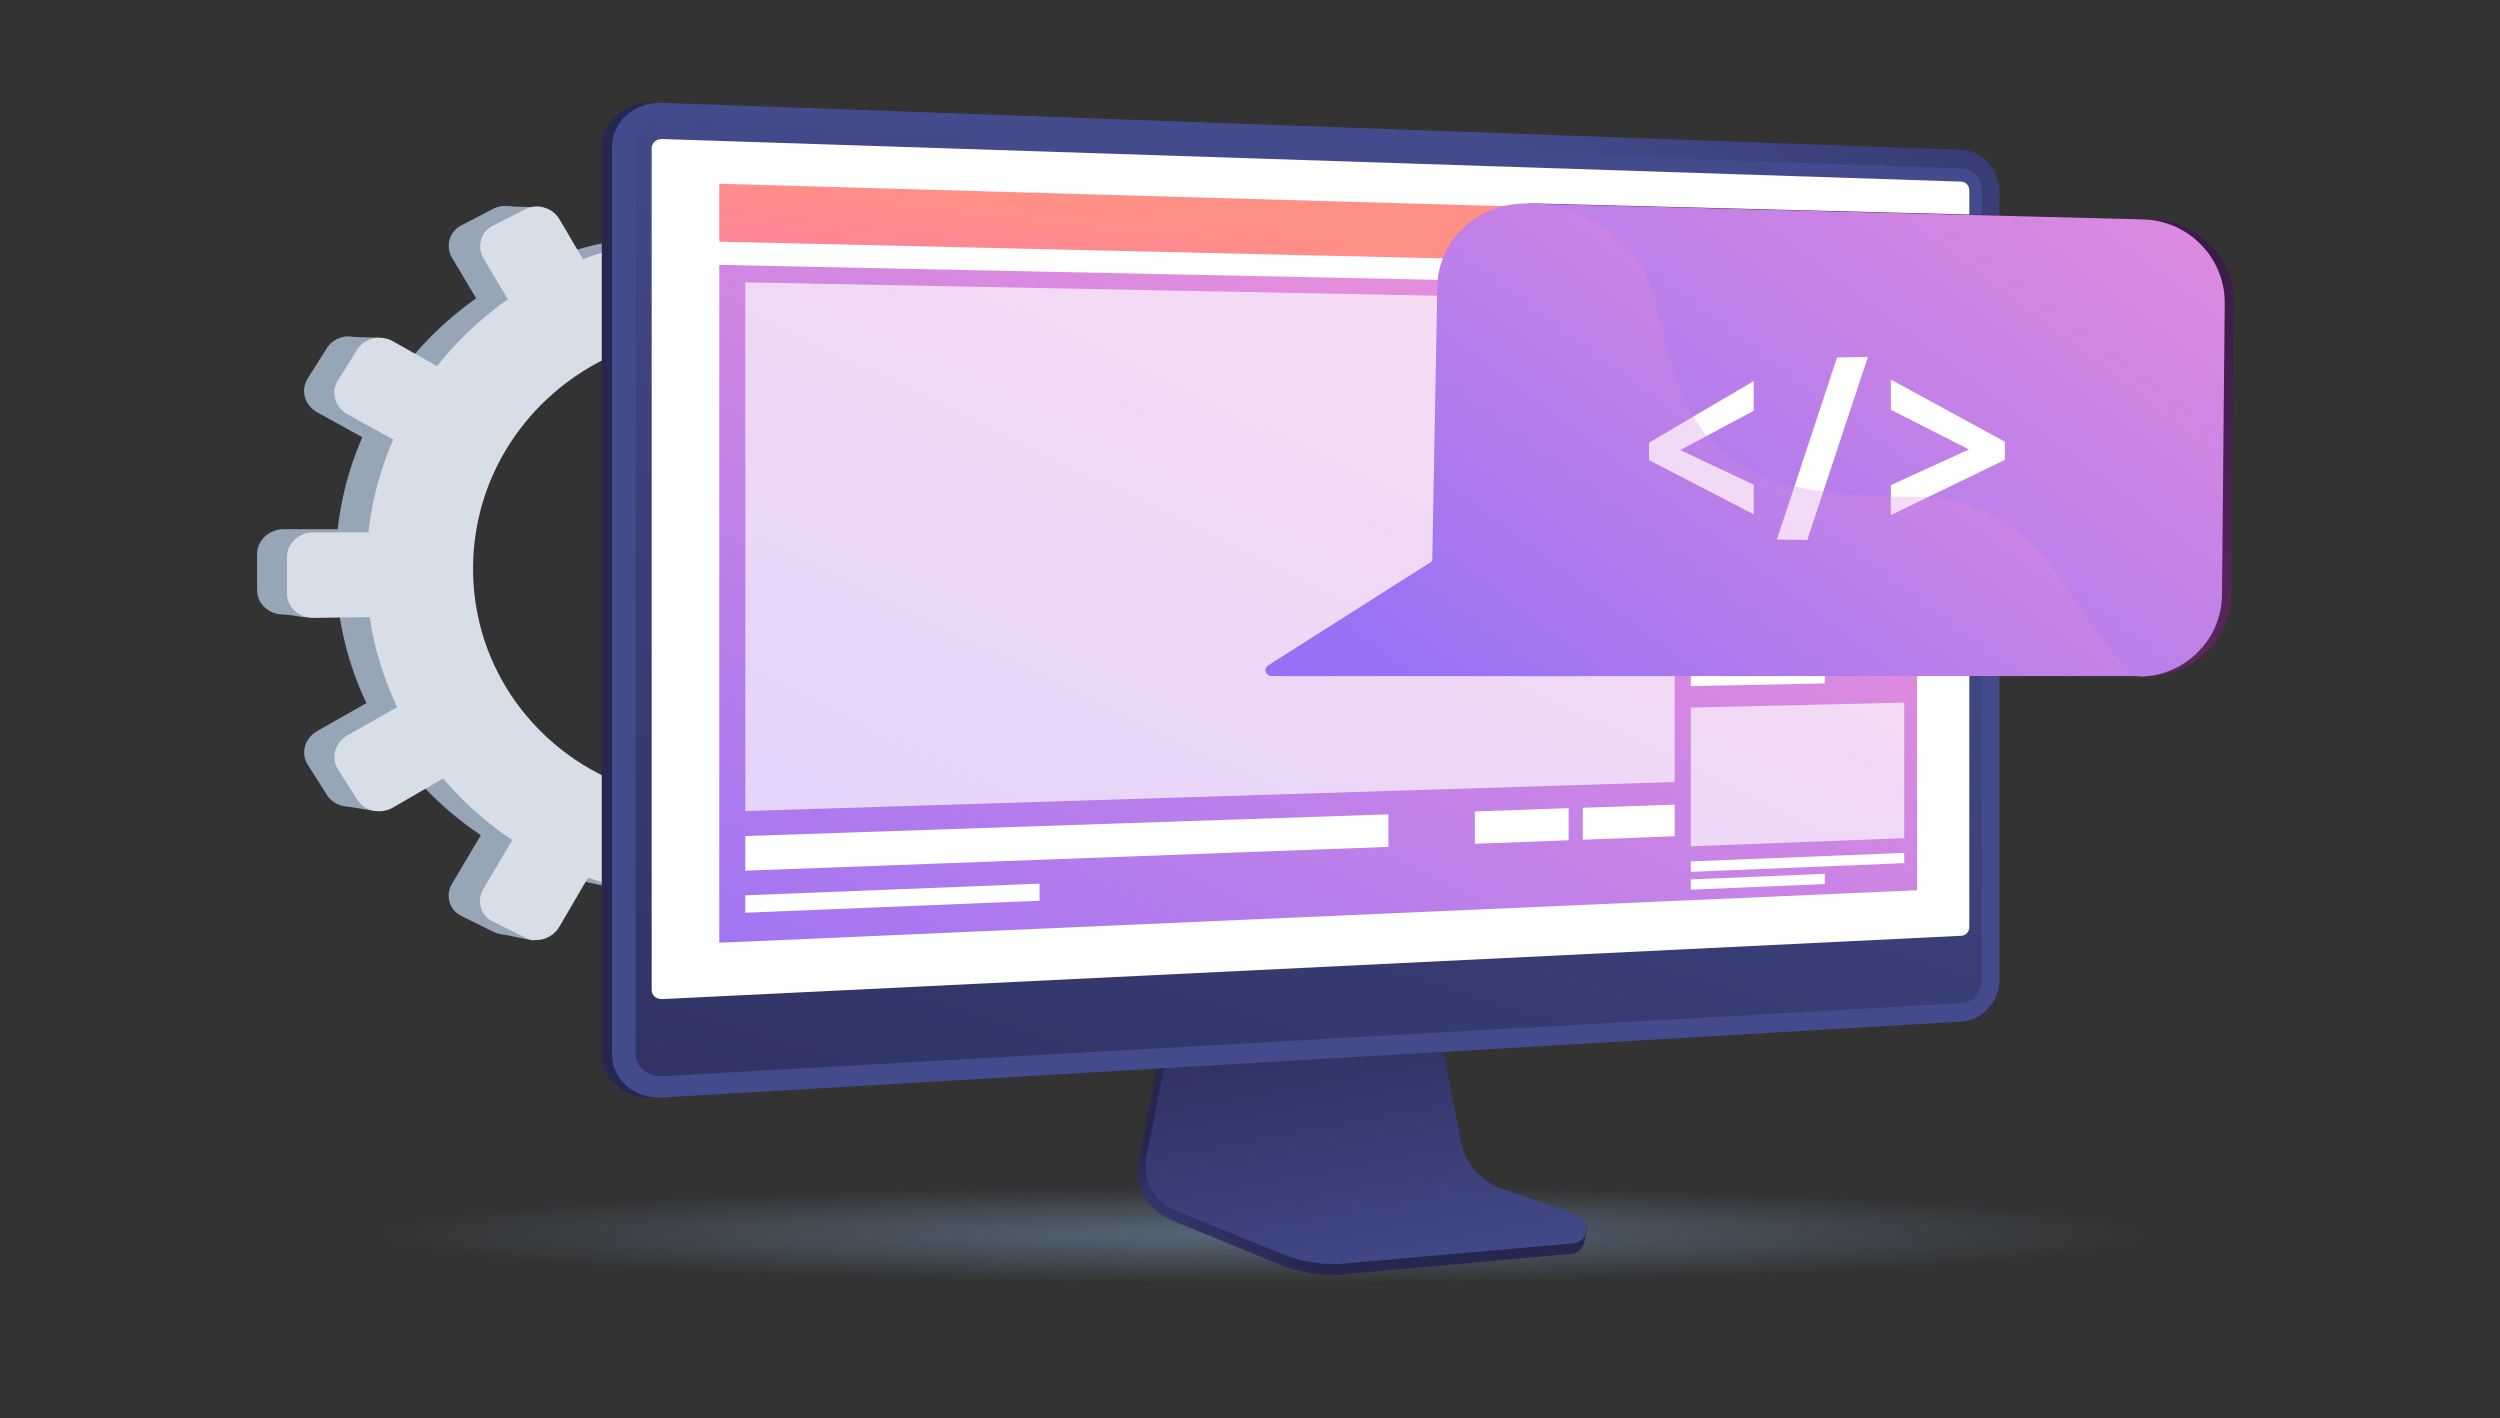
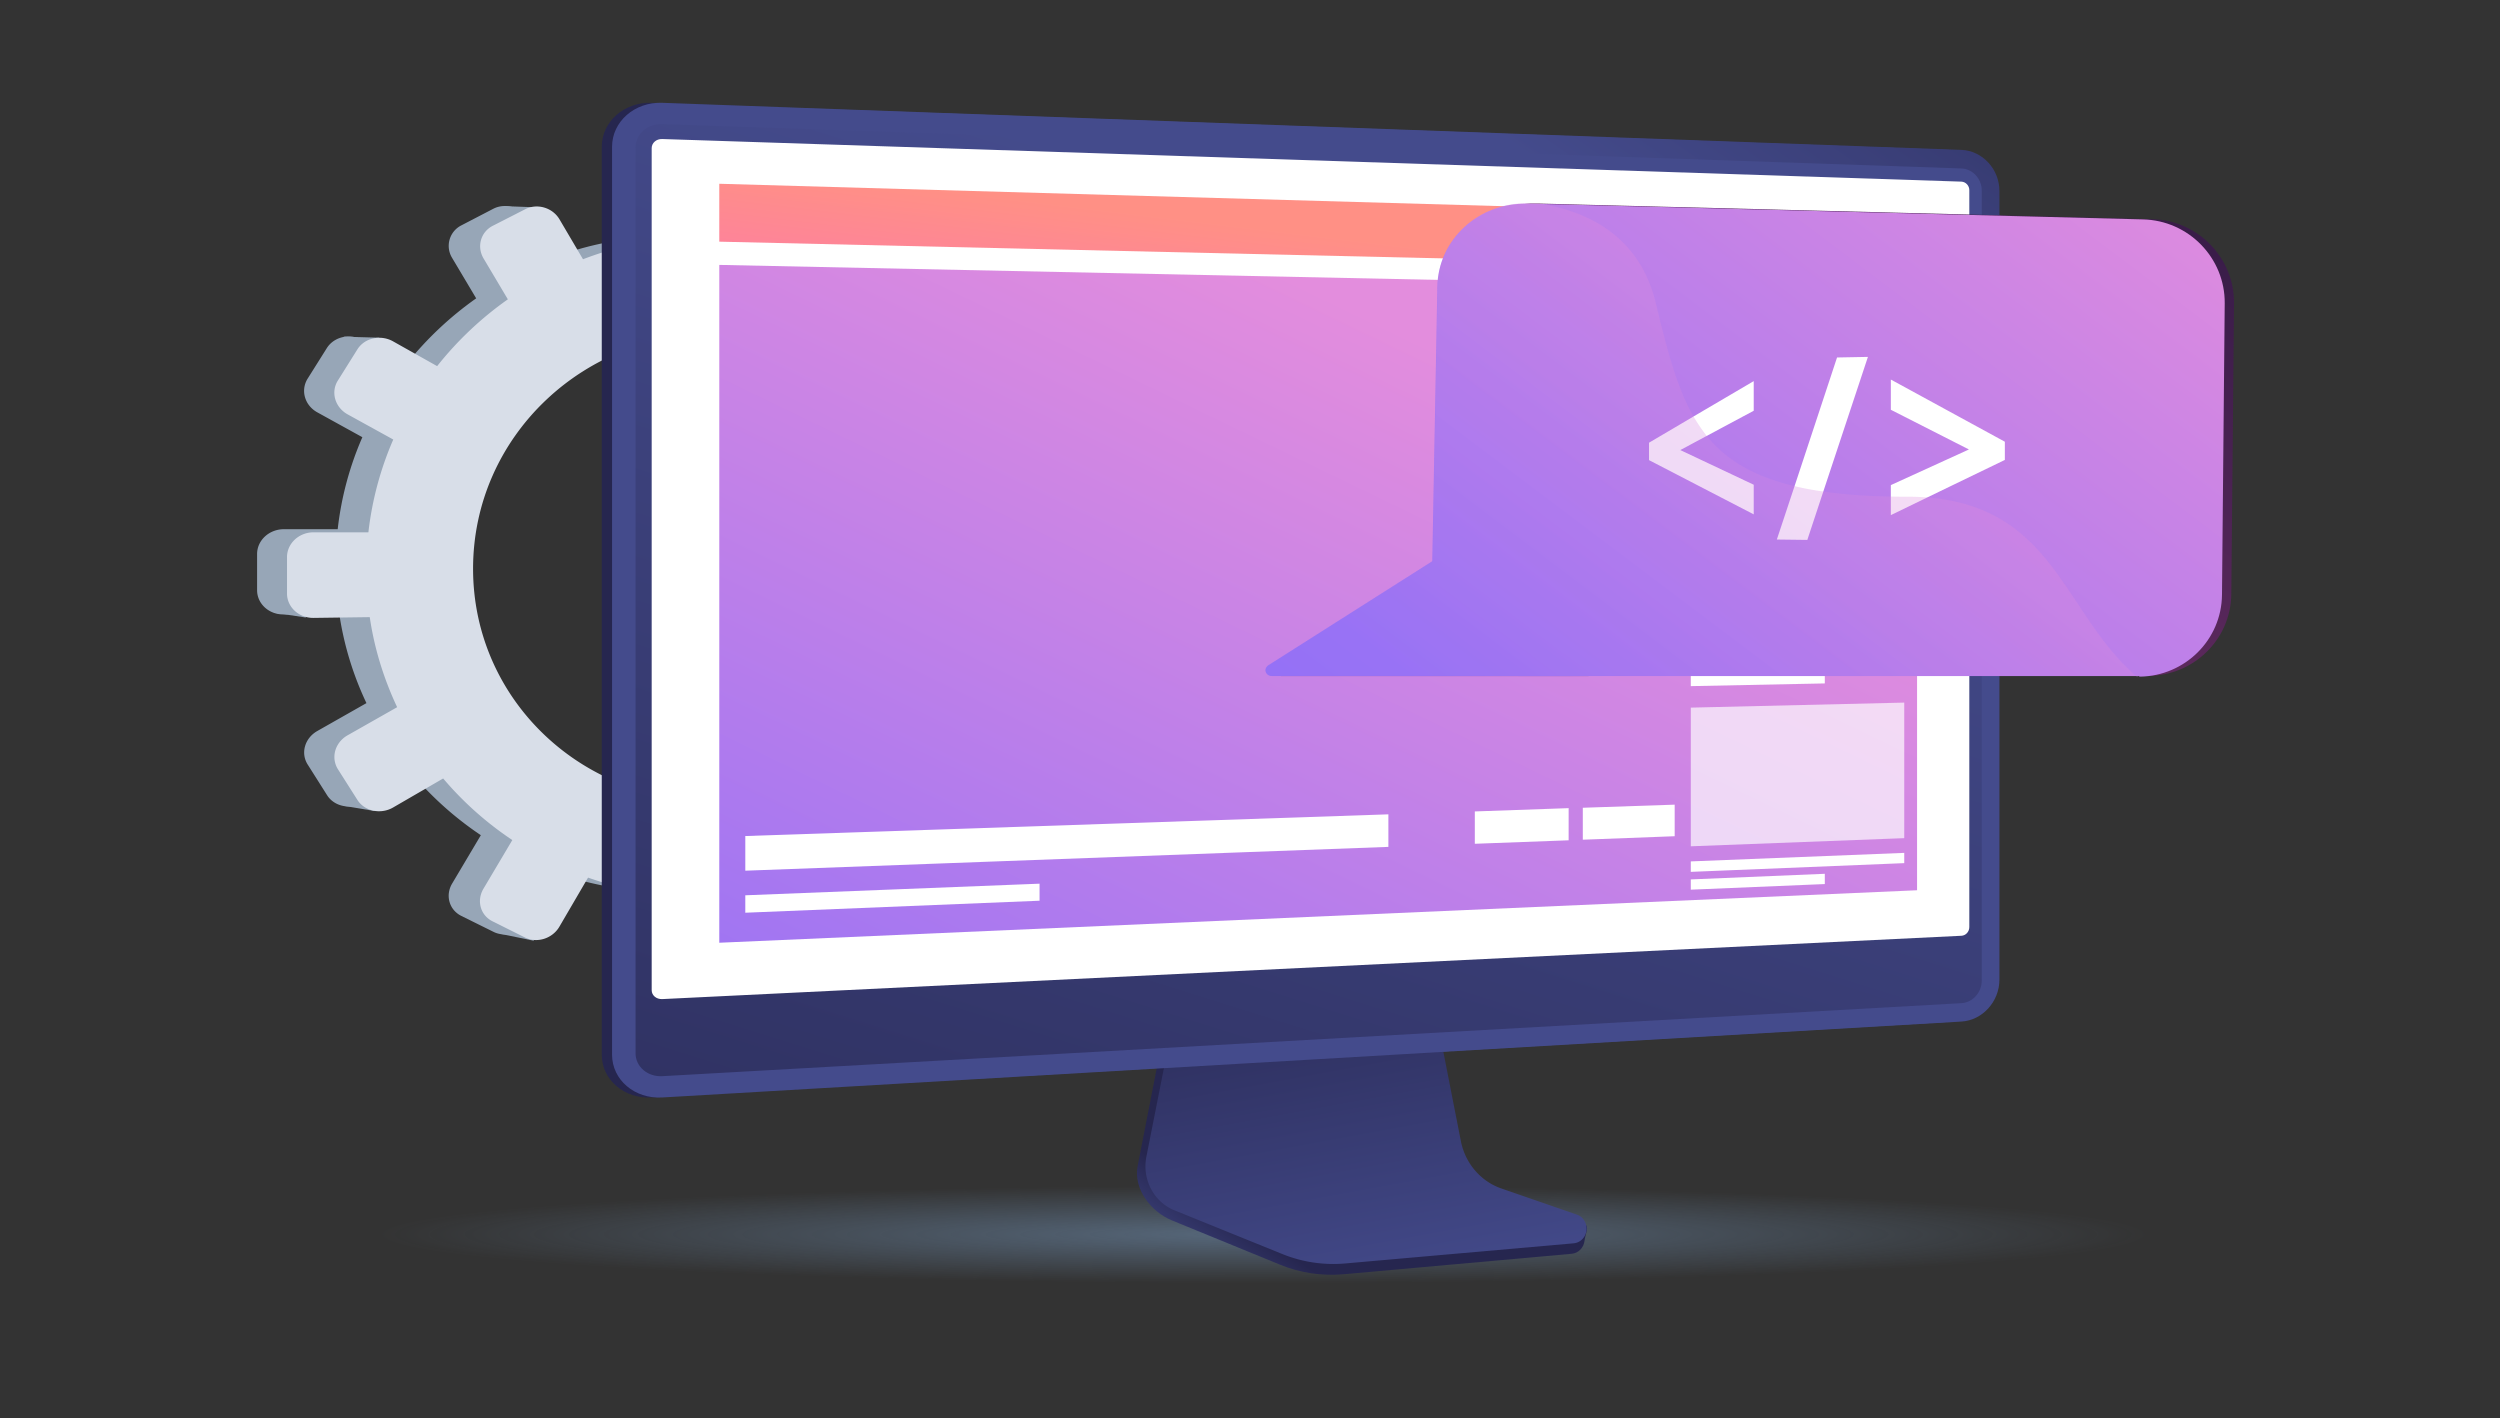
<svg xmlns="http://www.w3.org/2000/svg" width="282" height="160" fill="none">
  <rect width="100%" height="100%" fill="#333333" stroke="none" />
  <ellipse opacity=".5" cx="142.5" cy="139.24" rx="99.5" ry="5.5" fill="url(#paint0_radial)" />
  <path d="M118.366 59.563h-5.061a36.513 36.513 0 00-2.345-9.547l4.273-2.468c1.161-.677 1.577-2.206.898-3.408l-1.797-3.233c-.679-1.223-2.191-1.66-3.374-1.005l-4.228 2.403a37.133 37.133 0 00-6.989-7.362l2.432-4.172c.701-1.202.285-2.775-.92-3.518l-3.243-2.01c-1.227-.764-2.804-.393-3.505.809l-2.432 4.129a37.196 37.196 0 00-10.078-3.059v-4.915c0-1.442-1.183-2.665-2.673-2.73l-3.943-.175c-1.49-.066-2.695 1.048-2.695 2.512v4.937a38.71 38.71 0 00-10.56 2.403l-2.63-4.478c-.766-1.311-2.497-1.814-3.833-1.136l-3.615 1.878a2.591 2.591 0 00-1.052 3.67l2.717 4.566a38.266 38.266 0 00-7.909 7.471l-4.93-2.774c-1.402-.786-3.198-.371-4.009.918l-2.169 3.451c-.81 1.31-.328 2.993 1.074 3.78l5.104 2.817a35.98 35.98 0 00-2.782 10.377H31.98c-1.644.022-2.98 1.267-2.98 2.796v4.086c0 1.529 1.336 2.752 2.98 2.73l6.287-.087a35.752 35.752 0 003.068 10.092l-5.543 3.146c-1.424.809-1.906 2.513-1.074 3.801l2.17 3.43c.81 1.289 2.606 1.66 4.008.852l5.609-3.233a37.526 37.526 0 007.734 6.903l-3.243 5.462c-.788 1.332-.328 2.971 1.052 3.648l3.615 1.791c1.358.677 3.067.131 3.834-1.18l3.199-5.483a39.105 39.105 0 009.99 2.076v6.116c0 1.464 1.205 2.578 2.695 2.491l3.943-.241c1.468-.087 2.673-1.332 2.673-2.774v-6.051a37.658 37.658 0 009.552-2.95l2.98 4.981c.701 1.202 2.278 1.53 3.505.765l3.243-2.053c1.205-.765 1.621-2.338.92-3.54l-2.892-4.915a37.06 37.06 0 006.836-7.012l4.819 2.665c1.183.655 2.695.175 3.374-1.049l1.797-3.255c.679-1.223.285-2.73-.898-3.407l-4.667-2.622a35.557 35.557 0 002.585-9.372l5.193-.065c1.336-.022 2.432-1.136 2.432-2.513v-3.67c.021-1.376-1.074-2.49-2.41-2.49zM77.353 89.688c-14.986.546-27.54-11.054-27.54-25.93 0-14.878 12.554-26.63 27.54-26.28 14.481.349 25.852 11.949 25.852 25.93.022 14.003-11.37 25.756-25.852 26.28z" fill="#97A6B7" />
  <path d="M60.593 23.388l-3.615-.131-1.25 3.233 4.864-3.102zm35.777 1.485l4.162.044v3.058l-4.163-3.102zm15.839 14.746l4.163.175-1.051 2.315-3.112-2.49zm6.529 19.989l4.185.328-1.38 2.031-2.805-2.36zm-6.967 28.639l4.054.59.503-3.32-4.557 2.73zM96.216 103.19l3.637.655.307-2.687-3.944 2.032zm-18.25 6.444l-3.287-.59 2.827-4.172.46 4.762zm-17.746-3.517l-3.812-.786 2.936-3.561.876 4.347zM38.771 37.98l3.988.11-1.578 2.905-2.41-3.014zm-7.909 31.13l3.637.547-.285-2.993-3.352 2.447zm7.844 21.78l3.549.59.306-2.359-3.855 1.77z" fill="#97A6B7" />
  <path d="M122.463 59.892h-5.105a36.315 36.315 0 00-2.366-9.634l4.316-2.49c1.183-.678 1.577-2.229.898-3.452l-1.818-3.233c-.68-1.224-2.213-1.682-3.396-1.005l-4.272 2.403a38.346 38.346 0 00-7.033-7.428l2.454-4.194c.701-1.202.284-2.796-.942-3.539l-3.243-2.032c-1.227-.764-2.826-.393-3.527.809l-2.454 4.15a38.424 38.424 0 00-10.166-3.102v-4.893c0-1.464-1.205-2.687-2.694-2.753l-3.988-.196c-1.511-.066-2.716 1.07-2.716 2.534v4.98a38.55 38.55 0 00-10.648 2.425l-2.651-4.5c-.789-1.332-2.52-1.835-3.878-1.136l-3.637 1.857c-1.38.7-1.84 2.36-1.051 3.692l2.738 4.61A38.336 38.336 0 0049.31 41.3l-4.973-2.796c-1.402-.787-3.22-.393-4.031.917l-2.19 3.496c-.833 1.31-.33 3.036 1.094 3.823l5.15 2.84a36.58 36.58 0 00-2.805 10.464h-6.178c-1.665 0-3.002 1.267-3.002 2.796v4.107c0 1.55 1.358 2.774 3.002 2.752l6.331-.087c.526 3.583 1.6 6.99 3.09 10.158l-5.588 3.17c-1.425.808-1.907 2.512-1.096 3.823l2.191 3.451c.81 1.29 2.629 1.683 4.031.874l5.653-3.277a37.46 37.46 0 007.8 6.947l-3.265 5.505c-.789 1.355-.329 2.993 1.051 3.67l3.637 1.814c1.358.677 3.09.131 3.878-1.202l3.242-5.549a38.633 38.633 0 0010.079 2.076v6.182c0 1.464 1.226 2.6 2.716 2.49l3.966-.24c1.49-.087 2.694-1.332 2.694-2.796v-6.117c3.396-.568 6.617-1.595 9.64-2.97l3.002 5.024c.723 1.201 2.3 1.551 3.527.764l3.264-2.075c1.227-.765 1.644-2.36.943-3.561l-2.914-4.937a37.759 37.759 0 006.901-7.078l4.864 2.687c1.183.655 2.716.197 3.395-1.049l1.819-3.276c.679-1.224.285-2.753-.898-3.43l-4.689-2.644a36.06 36.06 0 002.607-9.437l5.236-.065c1.359-.022 2.454-1.158 2.454-2.535v-3.691a2.49 2.49 0 00-2.475-2.425zM81.121 90.279c-15.117.568-27.758-11.141-27.758-26.127 0-15.008 12.64-26.849 27.758-26.5 14.591.35 26.071 12.06 26.071 26.15 0 14.09-11.48 25.93-26.071 26.477z" fill="#D8DEE8" />
  <path d="M170.026 59.913l-2.716-.502a19.1 19.1 0 00-.307-5.374l2.563-.896c.701-.24 1.074-1.026.833-1.747l-.636-1.923c-.241-.72-1.007-1.114-1.708-.873l-2.52.852a20.39 20.39 0 00-3.001-4.654l1.73-1.988c.504-.568.439-1.463-.131-1.988l-1.534-1.398c-.591-.524-1.468-.502-1.971.088l-1.731 1.966a20.605 20.605 0 00-5.105-2.665l.504-2.622c.153-.786-.373-1.55-1.161-1.748l-2.103-.502a1.39 1.39 0 00-1.709 1.092l-.504 2.666a21.343 21.343 0 00-5.916.24l-1.007-2.687a1.638 1.638 0 00-1.95-1.005l-2.125.633a1.411 1.411 0 00-.943 1.857l1.008 2.731a20.946 20.946 0 00-5.017 3.233l-2.366-1.988c-.679-.568-1.687-.524-2.257.088l-1.511 1.638c-.57.612-.482 1.573.197 2.14l2.454 2.032a19.483 19.483 0 00-2.542 5.309l-3.286-.612c-.876-.174-1.731.372-1.884 1.202l-.416 2.184c-.154.83.438 1.617 1.336 1.77l3.396.59a19.875 19.875 0 00.635 5.723l-3.308 1.136c-.833.284-1.271 1.158-.964 1.923l.811 2.053c.306.765 1.227 1.158 2.059.874l3.352-1.18a20.883 20.883 0 003.462 4.5l-2.301 2.622c-.569.633-.482 1.573.197 2.075l1.753 1.333c.657.502 1.643.371 2.191-.262l2.279-2.622a21.087 21.087 0 005.17 2.12l-.613 3.298c-.154.786.394 1.507 1.205 1.617l2.147.262c.81.109 1.577-.437 1.708-1.224l.614-3.255a22.287 22.287 0 005.433-.611l1.096 2.993c.263.72 1.073 1.048 1.818.764l1.95-.786c.723-.284 1.117-1.093.854-1.814l-1.051-2.927a20.562 20.562 0 004.382-3.08l2.322 1.922c.569.481 1.424.372 1.928-.218l1.292-1.573c.482-.59.417-1.442-.131-1.922l-2.235-1.88a19.445 19.445 0 002.345-4.783l2.804.48c.723.131 1.424-.371 1.555-1.114l.373-1.966c.087-.764-.373-1.485-1.096-1.617zm-25.107 12.081c-8.106-1.201-13.693-8.716-12.181-16.712 1.511-7.995 9.442-13.063 17.461-11.36 7.756 1.639 12.707 9.045 11.283 16.56-1.402 7.514-8.72 12.692-16.563 11.512z" fill="#97A6B7" />
  <path d="M142.618 34.638l-1.928-.415-.985 1.595 2.913-1.18zm19.083 4.413l2.234.437-.306 1.638-1.928-2.075zm7.033 9.525l2.212.502-.788 1.158-1.424-1.66zm1.49 11.403l2.212.59-.942.961-1.27-1.551zm-6.661 14.702l2.125.721.614-1.726-2.739 1.005zm-9.88 6.466l1.906.721.438-1.42-2.344.7zm-10.451 1.639l-1.709-.656 1.95-1.944-.241 2.6zm-9.201-3.692l-1.972-.786 1.95-1.617.022 2.403zm-4.623-38.798l2.125.48-1.139 1.399-.986-1.879zm-7.406 15.948l1.907.655.131-1.617-2.038.962zm1.994 12.517l1.863.655.394-1.223-2.257.568z" fill="#97A6B7" />
-   <path d="M172.195 60.503l-2.738-.502a19.41 19.41 0 00-.307-5.418l2.585-.917c.701-.24 1.074-1.027.833-1.77l-.657-1.922a1.367 1.367 0 00-1.731-.874l-2.542.874a20.447 20.447 0 00-3.023-4.697l1.753-2.01c.504-.568.438-1.463-.154-2.01l-1.555-1.42c-.592-.524-1.468-.502-1.994.088l-1.753 1.988a21.332 21.332 0 00-5.148-2.687l.526-2.665c.153-.787-.373-1.573-1.161-1.748l-2.126-.503a1.402 1.402 0 00-1.73 1.093l-.504 2.687a20.255 20.255 0 00-5.981.24l-.964-2.687c-.285-.786-1.161-1.245-1.972-1.005l-2.147.634a1.432 1.432 0 00-.942 1.879l1.008 2.752a20.594 20.594 0 00-5.061 3.255l-2.388-2.01c-.68-.568-1.687-.524-2.257.088l-1.534 1.66c-.569.633-.482 1.595.198 2.163l2.475 2.053a19.83 19.83 0 00-2.563 5.352l-3.33-.611c-.898-.175-1.753.37-1.906 1.201l-.416 2.206c-.154.83.438 1.639 1.336 1.792l3.418.59a20.327 20.327 0 00.635 5.789l-3.33 1.136c-.854.284-1.293 1.158-.964 1.944l.832 2.075c.307.787 1.249 1.18 2.082.874l3.374-1.18a20.608 20.608 0 003.483 4.522l-2.322 2.644c-.57.633-.482 1.573.197 2.075l1.775 1.333c.657.502 1.643.393 2.212-.262l2.301-2.644a21.969 21.969 0 005.214 2.141l-.635 3.32c-.154.787.394 1.508 1.205 1.617l2.169.262c.81.11 1.577-.458 1.731-1.223l.613-3.277a21.608 21.608 0 005.477-.633l1.096 3.014c.263.721 1.073 1.07 1.818.765l1.972-.787c.745-.284 1.117-1.114.854-1.813l-1.073-2.949a21.727 21.727 0 004.425-3.102l2.345 1.922c.569.481 1.445.372 1.927-.218l1.315-1.573c.482-.59.438-1.463-.131-1.944l-2.257-1.9a20.43 20.43 0 002.366-4.807l2.826.503c.723.13 1.424-.372 1.578-1.114l.372-1.988c.175-.809-.307-1.53-1.03-1.66zm-25.304 12.19c-8.194-1.223-13.803-8.782-12.291-16.843 1.512-8.06 9.53-13.173 17.615-11.447 7.821 1.66 12.794 9.11 11.37 16.69-1.424 7.559-8.807 12.78-16.694 11.6z" fill="#D8DEE8" />
+   <path d="M172.195 60.503l-2.738-.502a19.41 19.41 0 00-.307-5.418l2.585-.917c.701-.24 1.074-1.027.833-1.77l-.657-1.922a1.367 1.367 0 00-1.731-.874l-2.542.874a20.447 20.447 0 00-3.023-4.697l1.753-2.01c.504-.568.438-1.463-.154-2.01l-1.555-1.42c-.592-.524-1.468-.502-1.994.088l-1.753 1.988a21.332 21.332 0 00-5.148-2.687l.526-2.665c.153-.787-.373-1.573-1.161-1.748l-2.126-.503a1.402 1.402 0 00-1.73 1.093l-.504 2.687a20.255 20.255 0 00-5.981.24l-.964-2.687c-.285-.786-1.161-1.245-1.972-1.005l-2.147.634a1.432 1.432 0 00-.942 1.879l1.008 2.752a20.594 20.594 0 00-5.061 3.255l-2.388-2.01c-.68-.568-1.687-.524-2.257.088l-1.534 1.66c-.569.633-.482 1.595.198 2.163l2.475 2.053a19.83 19.83 0 00-2.563 5.352l-3.33-.611c-.898-.175-1.753.37-1.906 1.201l-.416 2.206c-.154.83.438 1.639 1.336 1.792l3.418.59a20.327 20.327 0 00.635 5.789l-3.33 1.136c-.854.284-1.293 1.158-.964 1.944l.832 2.075c.307.787 1.249 1.18 2.082.874l3.374-1.18a20.608 20.608 0 003.483 4.522l-2.322 2.644c-.57.633-.482 1.573.197 2.075l1.775 1.333c.657.502 1.643.393 2.212-.262l2.301-2.644a21.969 21.969 0 005.214 2.141l-.635 3.32c-.154.787.394 1.508 1.205 1.617l2.169.262c.81.11 1.577-.458 1.731-1.223l.613-3.277a21.608 21.608 0 005.477-.633l1.096 3.014c.263.721 1.073 1.07 1.818.765l1.972-.787c.745-.284 1.117-1.114.854-1.813l-1.073-2.949a21.727 21.727 0 004.425-3.102c.569.481 1.445.372 1.927-.218l1.315-1.573c.482-.59.438-1.463-.131-1.944l-2.257-1.9a20.43 20.43 0 002.366-4.807l2.826.503c.723.13 1.424-.372 1.578-1.114l.372-1.988c.175-.809-.307-1.53-1.03-1.66zm-25.304 12.19c-8.194-1.223-13.803-8.782-12.291-16.843 1.512-8.06 9.53-13.173 17.615-11.447 7.821 1.66 12.794 9.11 11.37 16.69-1.424 7.559-8.807 12.78-16.694 11.6z" fill="#D8DEE8" />
  <path d="M73.532 123.796c-3.111.175-5.653-1.988-5.653-4.828V16.556c0-2.84 2.542-5.069 5.653-4.96l146.547 5.331c2.366.088 4.294 2.163 4.294 4.631v88.977c0 2.469-1.928 4.588-4.294 4.719l-146.547 8.542z" fill="url(#paint1_linear)" />
  <path d="M169.076 135.134c-2.344-.809-4.097-2.884-4.579-5.44l-3.418-17.651-29.16 1.092-3.593 18.394c-.504 2.578 1.511 5.156 3.834 6.117l12.203 5.002c2.278.94 4.71 1.289 7.142 1.093l25.787-2.316c.745-.066 1.358-.677 1.446-1.485.087-.787.613-1.683-.11-1.945l-9.552-2.861z" fill="url(#paint2_linear)" />
  <path d="M169.36 134.063c-2.344-.808-4.097-2.862-4.579-5.374l-3.417-17.433-28.46 1.071-3.593 18.153c-.504 2.535.833 5.09 3.133 6.03l12.181 4.937a15.296 15.296 0 007.121 1.07l25.764-2.272c.745-.065 1.359-.677 1.446-1.463.088-.787-.372-1.529-1.073-1.77l-8.523-2.949z" fill="url(#paint3_linear)" />
  <path d="M74.693 123.796c-3.111.175-5.653-1.988-5.653-4.828V16.556c0-2.84 2.542-5.069 5.653-4.96l146.547 5.31c2.366.087 4.294 2.162 4.294 4.63v88.978c0 2.468-1.928 4.587-4.294 4.718l-146.547 8.564z" fill="url(#paint4_linear)" />
  <path d="M221.24 19.003L74.693 14c-1.665-.066-3.002 1.136-3.002 2.643v102.172c0 1.507 1.359 2.665 3.002 2.578l146.547-8.236c1.271-.065 2.301-1.201 2.301-2.534v-89.13c0-1.333-1.03-2.447-2.301-2.49z" fill="url(#paint5_linear)" />
  <path d="M74.693 112.698c-.657.022-1.183-.415-1.183-1.005V16.709c0-.59.526-1.049 1.183-1.027l146.548 4.806c.503.022.898.459.898.961v83.123c0 .524-.395.961-.898.983l-146.548 7.143z" fill="#fff" />
  <path d="M216.245 100.421l-135.11 5.92v-76.46l135.11 2.819v67.721z" fill="url(#paint6_linear)" />
  <path d="M216.245 30.384L81.135 27.26v-6.532l135.11 3.867v5.789z" fill="url(#paint7_linear)" />
  <path d="M205.97 27.238c0 .415-.329.743-.723.721-.394 0-.723-.35-.723-.764 0-.416.329-.743.723-.721.416 0 .723.35.723.764zm3.001.066c0 .415-.329.742-.723.72-.394 0-.723-.349-.723-.764 0-.415.329-.743.723-.72a.767.767 0 01.723.764zm2.98.087c0 .415-.328.743-.723.721-.394 0-.723-.35-.723-.764 0-.415.329-.743.723-.721.395 0 .723.35.723.764z" fill="#fff" />
-   <path opacity=".68" d="M188.903 88.21L84.07 91.485V31.848l104.833 2.031v54.33zm25.896-38.536l-24.077-.11V33.923l24.077.459v15.292z" fill="#fff" />
  <path d="M214.799 52.47l-24.078-.044v-1.18l24.078.088v1.136zm-8.961 1.988h-15.117v-1.18l15.117.022v1.158z" fill="#fff" />
  <path opacity=".68" d="M214.799 72.109l-24.077.415V56.861l24.077-.044v15.292z" fill="#fff" />
  <path d="M214.799 74.905l-24.078.48v-1.179l24.078-.437v1.136zm-8.961 2.185l-15.117.306v-1.158l15.117-.306v1.158z" fill="#fff" />
  <path opacity=".68" d="M214.799 94.544l-24.077.918V79.82l24.077-.567v15.291z" fill="#fff" />
  <path d="M214.799 97.362l-24.078.984v-1.18l24.078-.961v1.157zm-8.961 2.36l-15.117.633v-1.157l15.117-.634v1.158zm-49.228-4.194l-72.54 2.686v-3.91l72.54-2.447v3.67zm32.294-1.202l-10.363.393v-3.604l10.363-.35v3.561zm-11.962.459l-10.582.393V91.53l10.582-.372v3.627zm-59.68 6.816l-33.192 1.354v-1.966l33.192-1.31v1.922z" fill="#fff" />
  <path d="M251.999 34.207l-.307 32.79c-.044 5.134-4.25 9.241-9.421 9.241H172.47c-5.543 0-9.99-4.282-9.903-9.656l.066-3.32.022-.656.548-30.278c.087-5.09 4.272-9.153 9.464-9.372h.811l69.319 1.77c5.149.131 9.246 4.391 9.202 9.481z" fill="url(#paint8_linear)" />
  <path d="M179.196 76.26h-34.659c-.723 0-1.008-.83-.394-1.224l17.439-11.075 1.073-.656 5.259-3.342.766-.546 10.516 16.843z" fill="url(#paint9_linear)" />
  <path d="M250.948 34.207l-.307 32.878c-.043 5.09-4.184 9.175-9.267 9.24-.044 0-.088-.065-.131-.065H171.42c-5.543 0-9.991-4.282-9.903-9.656l.044-2.643v-.656l.569-30.955c.088-5.33 4.667-9.524 10.188-9.372h.329l1.029.022 68.027 1.748c5.192.11 9.289 4.369 9.245 9.46z" fill="url(#paint10_linear)" />
  <path d="M178.124 76.26h-34.638c-.745 0-1.008-.83-.394-1.224l18.512-11.752 1.074-.656 4.951-3.146.307.416 10.188 16.362z" fill="url(#paint11_linear)" />
  <path d="M197.82 46.331V42.99l-6.77 3.976-5.039 2.97v1.967l11.809 6.117v-3.343l-8.282-3.91 2.936-1.573 5.346-2.862zm9.399-6.007l-4.798 14.527-1.994 6.008 3.44.043 1.796-5.44 5.039-15.204-3.483.066zm6.068 2.49v3.408l8.807 4.478-8.807 4.02v3.386l4.097-1.988 8.763-4.238v-2.053l-12.86-7.013z" fill="#fff" />
  <path opacity=".3" d="M241.111 76.39v-.152h-97.625c-.745 0-1.008-.83-.395-1.224l18.513-11.752.57-30.956c.087-5.33 4.666-9.524 10.187-9.371l.329.021h.811c.065 0 .153.022.219.022 5.192.83 11.195 3.496 13.057 11.229 1.249 5.134 2.323 9.393 4.229 12.736.46.786.964 1.53 1.511 2.228 2.147 2.644 5.193 4.544 9.881 5.658a31.12 31.12 0 003.265.612c2.212.328 4.732.524 7.58.568.679.022 1.358.022 2.059.022.701 0 1.249.022 1.885.065 14.635 1.049 15.533 13.173 23.924 20.295z" fill="url(#paint12_linear)" />
  <defs>
    <linearGradient id="paint1_linear" x1="84.243" y1="69.93" x2="110.228" y2="67.207" gradientUnits="userSpaceOnUse">
      <stop offset=".004" stop-color="#26264F" />
      <stop offset="1" stop-color="#444B8C" />
    </linearGradient>
    <linearGradient id="paint2_linear" x1="139.639" y1="149.09" x2="145.123" y2="141.212" gradientUnits="userSpaceOnUse">
      <stop stop-color="#444B8C" />
      <stop offset=".996" stop-color="#26264F" />
    </linearGradient>
    <linearGradient id="paint3_linear" x1="156.305" y1="147.075" x2="147.925" y2="101.454" gradientUnits="userSpaceOnUse">
      <stop stop-color="#444B8C" />
      <stop offset=".996" stop-color="#26264F" />
    </linearGradient>
    <linearGradient id="paint4_linear" x1="177.092" y1="21.161" x2="219.097" y2="-38.964" gradientUnits="userSpaceOnUse">
      <stop stop-color="#444B8C" />
      <stop offset=".996" stop-color="#26264F" />
    </linearGradient>
    <linearGradient id="paint5_linear" x1="158.777" y1="28.286" x2="106.306" y2="195.422" gradientUnits="userSpaceOnUse">
      <stop stop-color="#444B8C" />
      <stop offset=".996" stop-color="#26264F" />
    </linearGradient>
    <linearGradient id="paint6_linear" x1="161.636" y1="38.512" x2="112.417" y2="140.293" gradientUnits="userSpaceOnUse">
      <stop offset=".004" stop-color="#E38DDD" />
      <stop offset="1" stop-color="#9571F6" />
    </linearGradient>
    <linearGradient id="paint7_linear" x1="148.578" y1="26.424" x2="145.677" y2="50.51" gradientUnits="userSpaceOnUse">
      <stop stop-color="#FF9085" />
      <stop offset="1" stop-color="#FB6FBB" />
    </linearGradient>
    <linearGradient id="paint8_linear" x1="239.55" y1="7.403" x2="177.451" y2="89.737" gradientUnits="userSpaceOnUse">
      <stop stop-color="#311944" />
      <stop offset="1" stop-color="#893976" />
    </linearGradient>
    <linearGradient id="paint9_linear" x1="222.879" y1="-5.093" x2="160.812" y2="77.198" gradientUnits="userSpaceOnUse">
      <stop stop-color="#311944" />
      <stop offset="1" stop-color="#893976" />
    </linearGradient>
    <linearGradient id="paint10_linear" x1="238.509" y1="7.417" x2="176.411" y2="89.751" gradientUnits="userSpaceOnUse">
      <stop offset=".004" stop-color="#E38DDD" />
      <stop offset="1" stop-color="#9571F6" />
    </linearGradient>
    <linearGradient id="paint11_linear" x1="221.684" y1="-4.915" x2="159.741" y2="77.212" gradientUnits="userSpaceOnUse">
      <stop offset=".004" stop-color="#E38DDD" />
      <stop offset="1" stop-color="#9571F6" />
    </linearGradient>
    <linearGradient id="paint12_linear" x1="207.707" y1="44.883" x2="169.236" y2="95.889" gradientUnits="userSpaceOnUse">
      <stop offset=".004" stop-color="#E38DDD" />
      <stop offset="1" stop-color="#9571F6" />
    </linearGradient>
    <radialGradient id="paint0_radial" cx="0" cy="0" r="1" gradientUnits="userSpaceOnUse" gradientTransform="matrix(0 5.5 -99.5 0 142.5 139.24)">
      <stop stop-color="#7A9DC4" />
      <stop offset="1" stop-color="#7A9DC4" stop-opacity="0" />
    </radialGradient>
  </defs>
</svg>